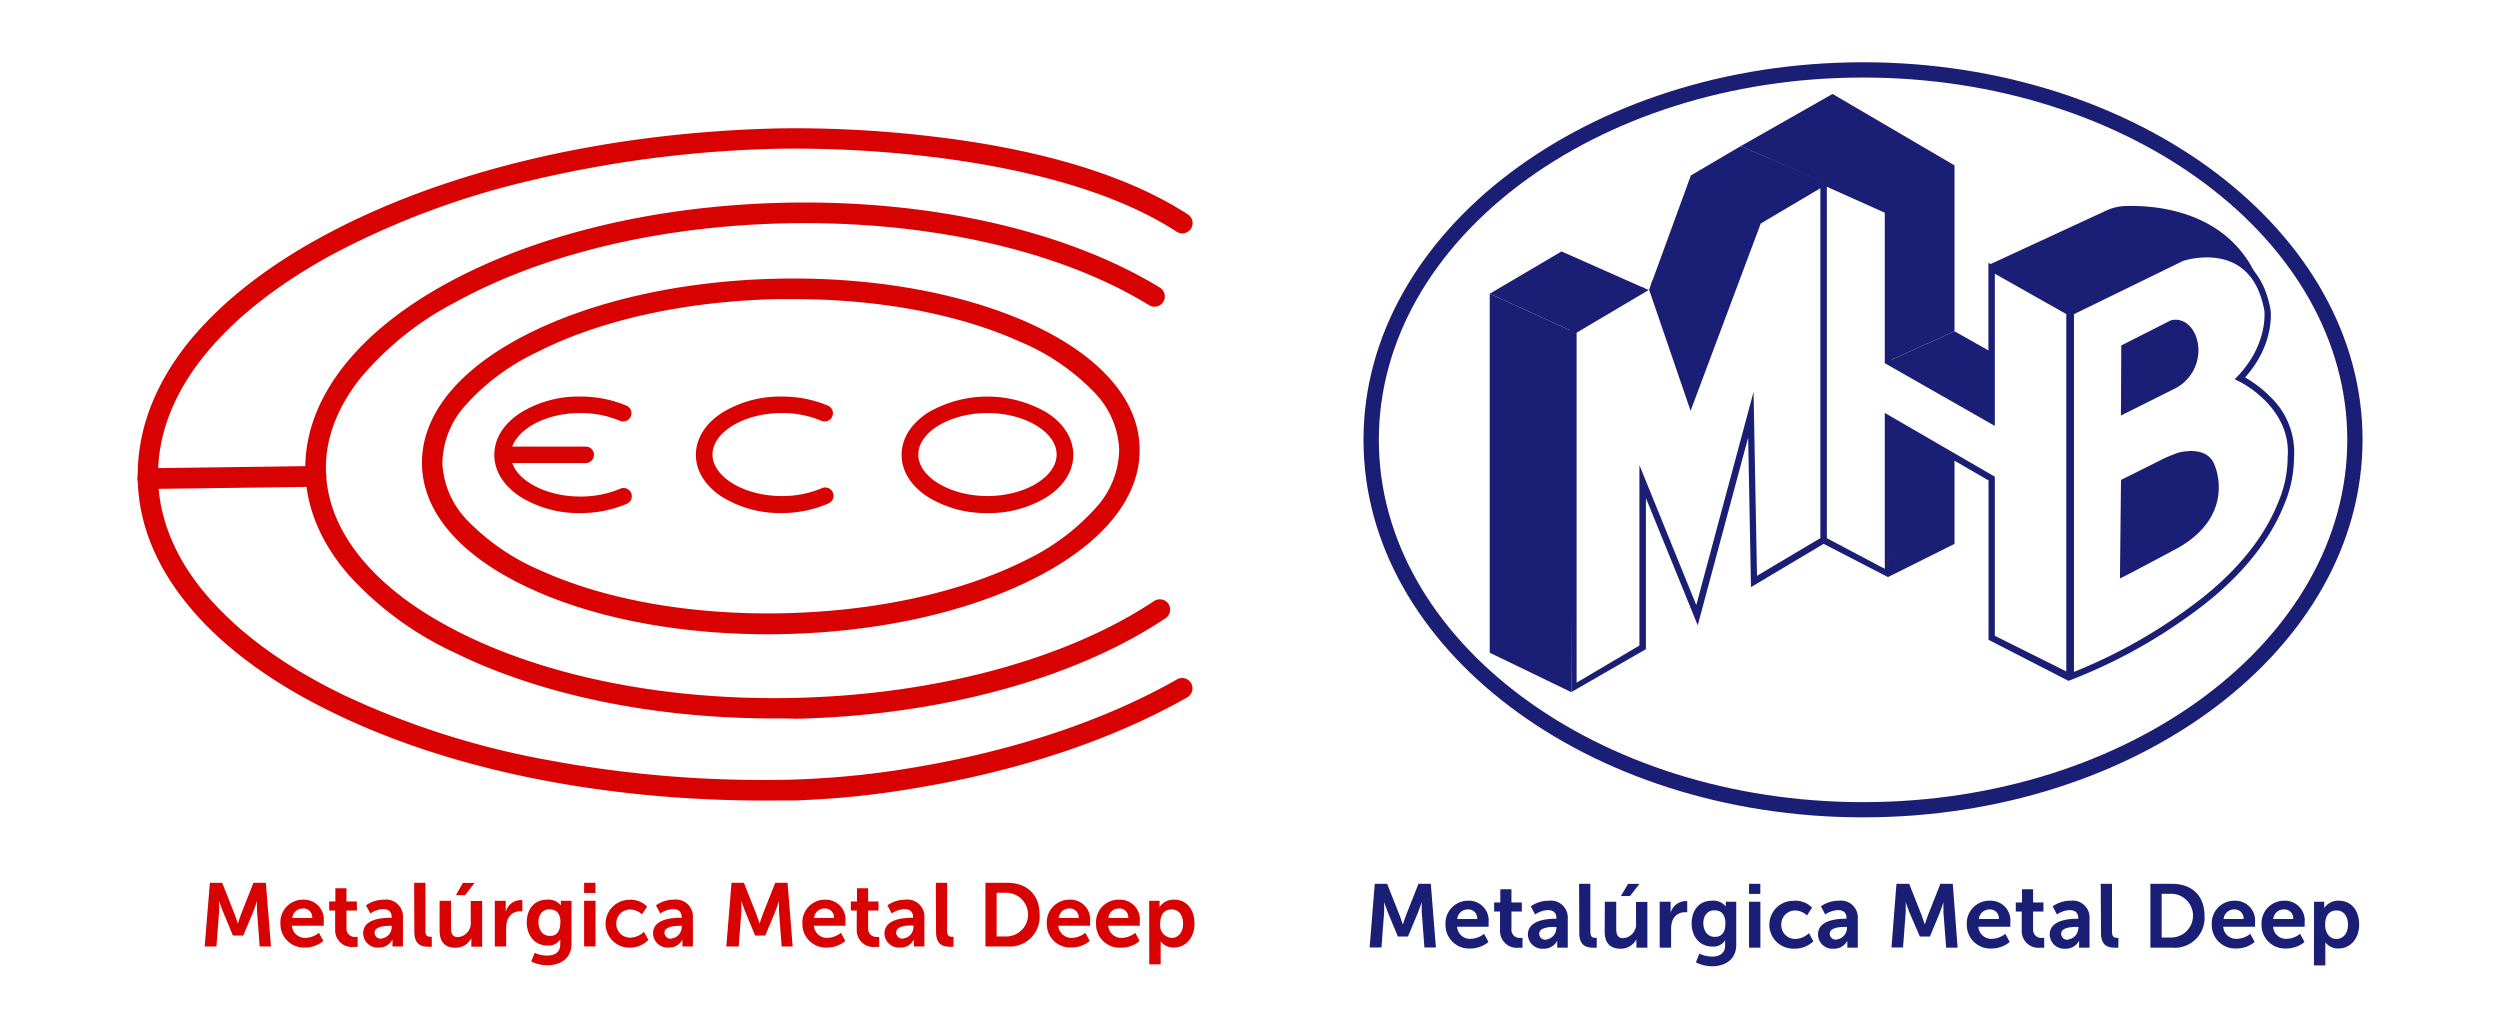
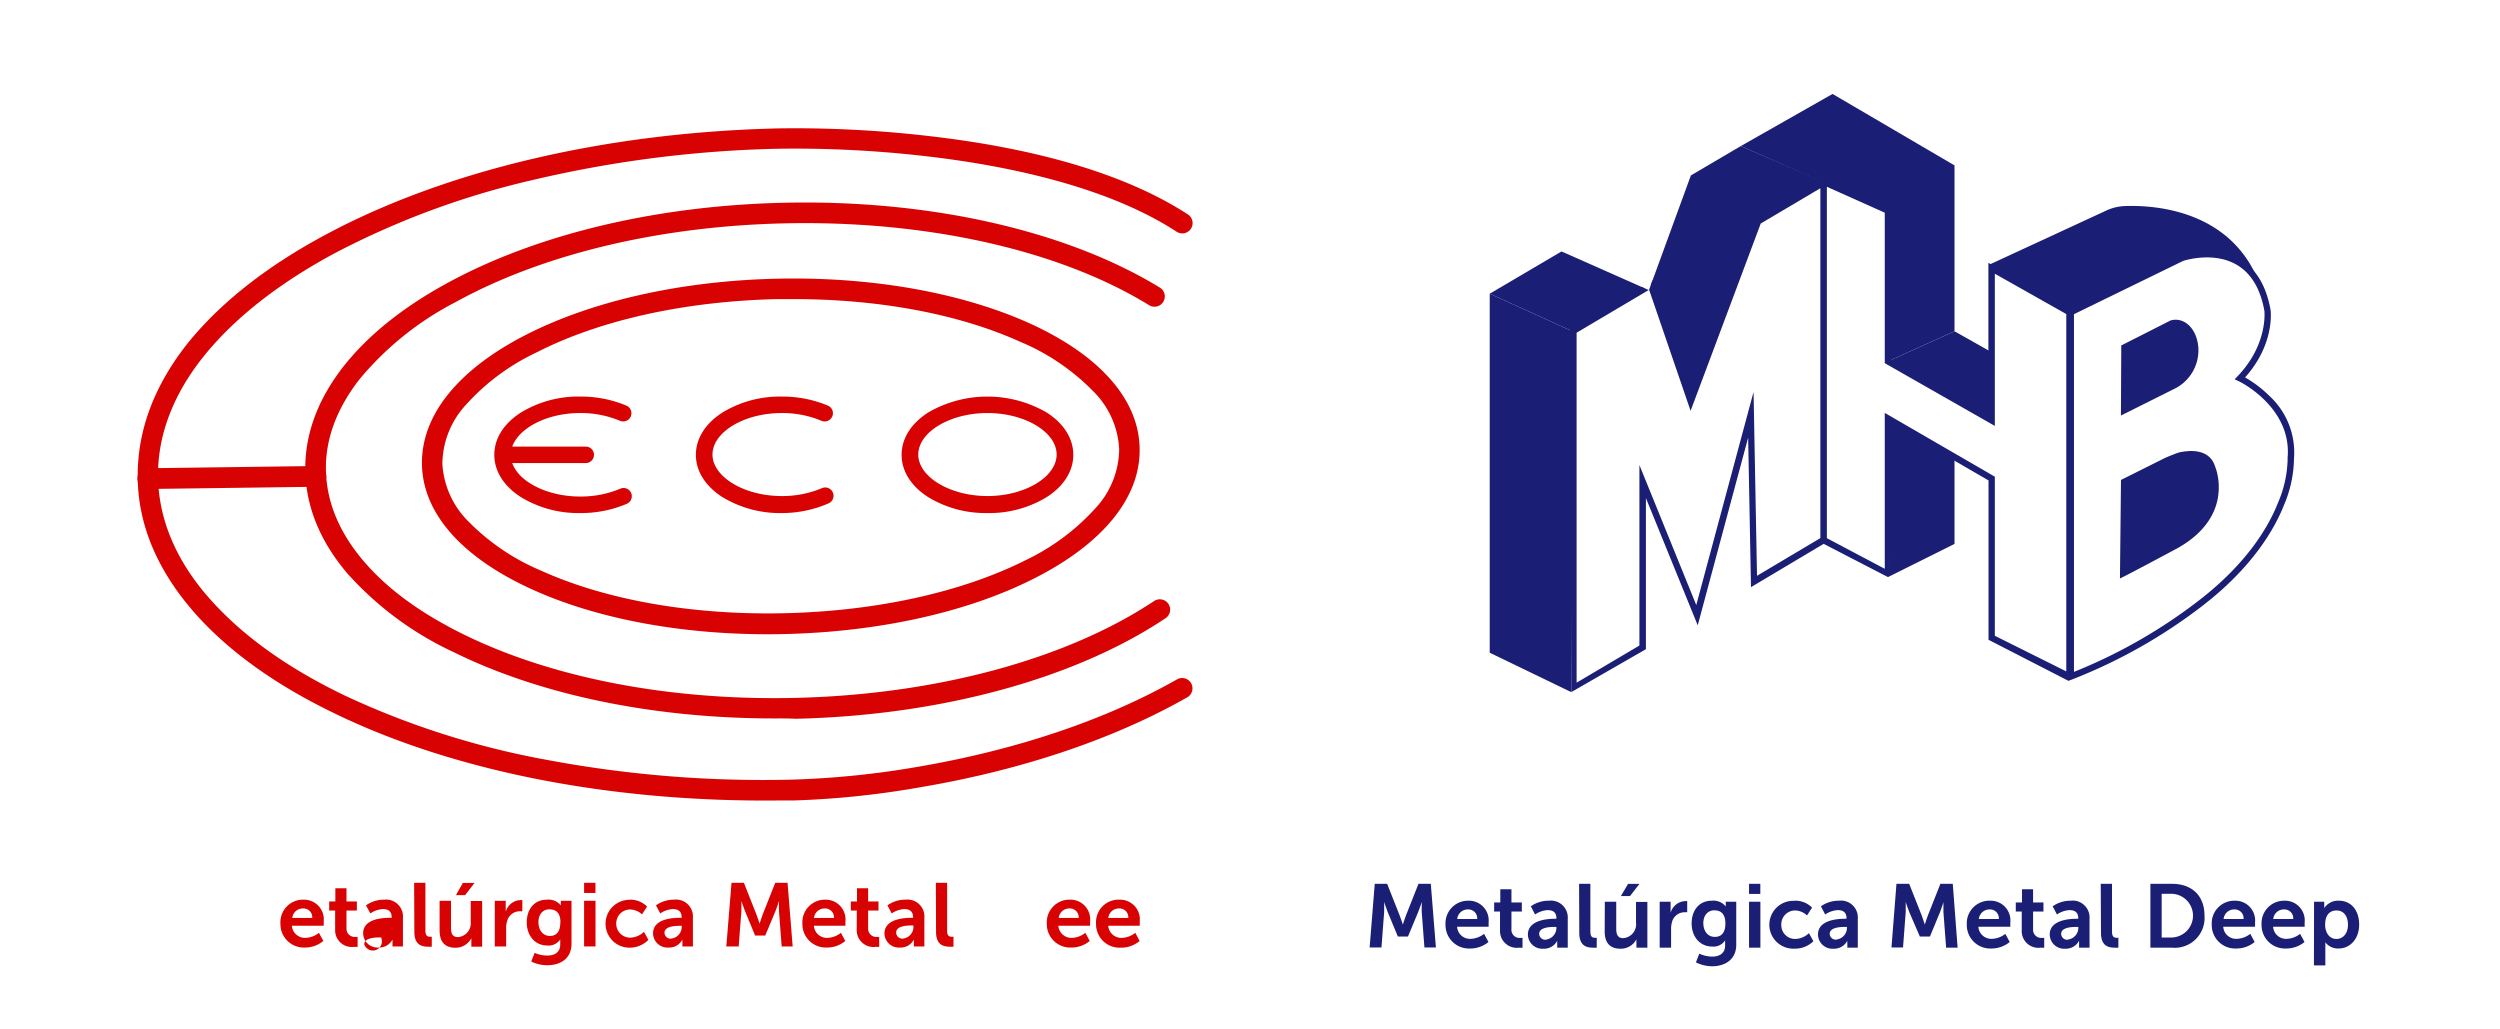
<svg xmlns="http://www.w3.org/2000/svg" id="Capa_1" data-name="Capa 1" viewBox="0 0 361.41 148.71">
  <defs>
    <style>.cls-1{fill:#d90202;}.cls-2{fill:#1a1e74;}</style>
  </defs>
  <path class="cls-1" d="M111,91.69c-12.77,0-24.77-2.27-34-6.45-10.18-4.6-15.87-11-16-18.09S66.2,53.4,76.16,48.34c9.61-4.88,22.44-7.74,36.13-8.05s26.63,2,36.46,6.41c10.17,4.6,15.87,11,16,18.1h0c.15,7.07-5.24,13.75-15.2,18.8-9.61,4.89-22.45,7.75-36.13,8.06Q112.22,91.69,111,91.69Zm3.76-48.45-2.4,0c-13.24.3-25.62,3-34.84,7.73a32.05,32.05,0,0,0-10.17,7.56,12.75,12.75,0,0,0-3.4,8.52,12.78,12.78,0,0,0,3.78,8.35,32.24,32.24,0,0,0,10.5,7.1c9.42,4.26,21.91,6.45,35.16,6.15S139,85.63,148.23,81a32.45,32.45,0,0,0,10.17-7.57,12.71,12.71,0,0,0,3.39-8.51h0A12.64,12.64,0,0,0,158,56.52a32,32,0,0,0-10.49-7.1C138.66,45.41,127.1,43.24,114.75,43.24Z" />
  <path class="cls-1" d="M111.93,103.86c-17.4,0-33.75-3.37-46.32-9.57A47.43,47.43,0,0,1,50.2,82.88c-3.9-4.6-5.94-9.55-6.06-14.73s1.7-10.22,5.38-15C53,48.66,58,44.59,64.41,41.06c13-7.16,30.36-11.33,48.9-11.75,21-.48,40.85,4,54.37,12.27a1.49,1.49,0,1,1-1.56,2.54c-13-8-32.26-12.29-52.74-11.83-18.07.41-34.95,4.45-47.53,11.39a44.57,44.57,0,0,0-14,11.3C48.62,59.2,47,63.6,47.12,68.08S49,76.89,52.47,81s8.28,7.61,14.46,10.67c12.89,6.35,29.93,9.63,48,9.22,20.33-.46,39.25-5.58,51.91-14a1.49,1.49,0,0,1,1.66,2.48c-13.12,8.77-32.62,14.07-53.5,14.54C114,103.85,113,103.86,111.93,103.86Z" />
  <path class="cls-1" d="M110.55,115.73c-23.32,0-45.21-4.4-62-12.51C39.75,99,32.82,94,27.91,88.34c-5.18-6-7.88-12.39-8-19.1S22.13,56,27,49.79C31.69,43.92,38.38,38.6,46.94,34c17.44-9.39,40.75-14.87,65.63-15.44a167.83,167.83,0,0,1,21.65,1.1C150.38,21.51,163,25.34,171.73,31a1.49,1.49,0,1,1-1.63,2.5c-10.37-6.77-25.4-9.67-36.18-10.91a165,165,0,0,0-21.27-1.09A169.91,169.91,0,0,0,77.11,26,119,119,0,0,0,48.36,36.62c-8.2,4.42-14.59,9.47-19,15s-6.65,11.53-6.51,17.53S25.45,81,30.16,86.38,41.41,96.49,49.8,100.53A119.16,119.16,0,0,0,79,109.84a169.18,169.18,0,0,0,35.7,2.86h0a128.26,128.26,0,0,0,18.4-1.92c9.79-1.69,24.16-5.24,37.06-12.57a1.49,1.49,0,0,1,1.47,2.6c-13.29,7.55-28.05,11.19-38.09,12.91a128.14,128.14,0,0,1-18.8,2C113.35,115.71,112,115.73,110.55,115.73Z" />
  <path class="cls-1" d="M21.37,70.69a1.49,1.49,0,0,1,0-3l24.3-.32h0a1.49,1.49,0,0,1,0,3l-24.3.32Z" />
  <path class="cls-1" d="M113,74.17a16,16,0,0,1-8.57-2.31c-2.47-1.59-3.83-3.76-3.83-6.11s1.36-4.52,3.83-6.11A16,16,0,0,1,113,57.33a17,17,0,0,1,6.69,1.31,1.19,1.19,0,1,1-.94,2.19A14.63,14.63,0,0,0,113,59.71c-5.43,0-10,2.77-10,6s4.59,6,10,6a14.7,14.7,0,0,0,5.8-1.13,1.19,1.19,0,1,1,1,2.18A16.87,16.87,0,0,1,113,74.17Z" />
  <path class="cls-1" d="M142.75,74.17a16,16,0,0,1-8.58-2.31c-2.47-1.59-3.83-3.76-3.83-6.11s1.36-4.52,3.83-6.11a17.07,17.07,0,0,1,17.15,0c2.48,1.59,3.84,3.76,3.84,6.11s-1.36,4.52-3.84,6.11A15.94,15.94,0,0,1,142.75,74.17Zm0-14.46c-5.44,0-10,2.77-10,6s4.59,6,10,6,10-2.76,10-6S148.18,59.71,142.75,59.71Z" />
  <path class="cls-1" d="M91.24,71.26a1.19,1.19,0,0,0-1.57-.61,14.7,14.7,0,0,1-5.8,1.13c-4.76,0-8.87-2.12-9.82-4.84H84.68a1.19,1.19,0,0,0,0-2.38H74.05c1-2.73,5.06-4.85,9.82-4.85a14.67,14.67,0,0,1,5.75,1.12,1.19,1.19,0,0,0,.94-2.19,17,17,0,0,0-6.69-1.31,15.94,15.94,0,0,0-8.57,2.31c-2.48,1.59-3.84,3.76-3.84,6.11s1.36,4.52,3.84,6.11a15.94,15.94,0,0,0,8.57,2.31,16.91,16.91,0,0,0,6.75-1.34A1.2,1.2,0,0,0,91.24,71.26Z" />
-   <path class="cls-1" d="M30.34,127.62h1.78l1.8,4.55c.21.55.47,1.35.47,1.35h0s.24-.8.45-1.35l1.8-4.55h1.79l.74,9.2H37.54l-.39-5.14c0-.61,0-1.43,0-1.43h0s-.27.9-.49,1.43l-1.49,3.56H33.67l-1.48-3.56c-.22-.53-.51-1.44-.51-1.44h0s0,.83,0,1.44l-.39,5.14H29.59Z" />
  <path class="cls-1" d="M43.87,130.06a2.86,2.86,0,0,1,2.93,3.13c0,.2,0,.64,0,.64H42.2a1.89,1.89,0,0,0,2,1.75,3.25,3.25,0,0,0,1.91-.73l.63,1.18a4.11,4.11,0,0,1-2.65.95,3.39,3.39,0,0,1-3.55-3.46A3.26,3.26,0,0,1,43.87,130.06Zm1.27,2.64a1.27,1.27,0,0,0-1.31-1.37,1.54,1.54,0,0,0-1.58,1.37Z" />
  <path class="cls-1" d="M48.45,131.63h-.86v-1.31h.89v-1.91h1.61v1.91h1.5v1.31h-1.5v2.56a1.18,1.18,0,0,0,1.31,1.25,1.36,1.36,0,0,0,.3,0v1.44a2.87,2.87,0,0,1-.51,0,2.41,2.41,0,0,1-2.74-2.49Z" />
-   <path class="cls-1" d="M56.4,132.68h.22v-.09c0-.87-.54-1.17-1.27-1.17a3.56,3.56,0,0,0-1.81.63l-.63-1.17a4.48,4.48,0,0,1,2.6-.82,2.45,2.45,0,0,1,2.74,2.63v4.13H56.74v-.54c0-.26,0-.47,0-.47h0a2.15,2.15,0,0,1-2,1.17,2.08,2.08,0,0,1-2.24-2.06C52.49,132.82,55.32,132.68,56.4,132.68Zm-1.26,3A1.69,1.69,0,0,0,56.63,134v-.16h-.28c-.84,0-2.2.12-2.2,1A.87.87,0,0,0,55.14,135.69Z" />
+   <path class="cls-1" d="M56.4,132.68h.22v-.09c0-.87-.54-1.17-1.27-1.17a3.56,3.56,0,0,0-1.81.63l-.63-1.17a4.48,4.48,0,0,1,2.6-.82,2.45,2.45,0,0,1,2.74,2.63v4.13H56.74v-.54c0-.26,0-.47,0-.47h0a2.15,2.15,0,0,1-2,1.17,2.08,2.08,0,0,1-2.24-2.06C52.49,132.82,55.32,132.68,56.4,132.68Zm-1.26,3v-.16h-.28c-.84,0-2.2.12-2.2,1A.87.87,0,0,0,55.14,135.69Z" />
  <path class="cls-1" d="M59.87,127.62H61.5v6.9c0,.72.25.9.68.9h.24v1.44a3.55,3.55,0,0,1-.52,0c-.9,0-2-.24-2-2.13Z" />
  <path class="cls-1" d="M63.55,130.22H65.2v3.91c0,.8.2,1.34,1,1.34a2,2,0,0,0,1.85-2.22v-3h1.65v6.6H68.14v-.75c0-.26,0-.47,0-.47h0a2.56,2.56,0,0,1-2.3,1.38c-1.41,0-2.29-.72-2.29-2.52Zm3.36-2.58H68.6l-1.36,1.76H65.92Z" />
  <path class="cls-1" d="M71.53,130.22h1.58v1.14a3.85,3.85,0,0,1,0,.46h0a2.29,2.29,0,0,1,2.1-1.7,1.75,1.75,0,0,1,.3,0v1.62a2.49,2.49,0,0,0-.39,0,1.88,1.88,0,0,0-1.8,1.39,3.34,3.34,0,0,0-.15,1.07v2.62H71.53Z" />
  <path class="cls-1" d="M79.12,138.14c1,0,1.87-.42,1.87-1.6v-.39c0-.16,0-.35,0-.35h0a2,2,0,0,1-1.84.89c-1.9,0-3-1.53-3-3.34s1-3.29,2.93-3.29a2.25,2.25,0,0,1,2,.84h0a1.62,1.62,0,0,1,0-.18v-.5h1.54v6.2c0,2.27-1.76,3.12-3.48,3.12A5.26,5.26,0,0,1,76.8,139l.49-1.25A4.51,4.51,0,0,0,79.12,138.14Zm1.9-4.78c0-1.5-.73-1.9-1.63-1.9s-1.55.72-1.55,1.84.59,2,1.66,2C80.29,135.31,81,134.85,81,133.36Z" />
  <path class="cls-1" d="M84.44,127.62h1.64v1.47H84.44Zm0,2.6h1.65v6.6H84.44Z" />
  <path class="cls-1" d="M91,130.06a3.38,3.38,0,0,1,2.54,1l-.73,1.13a2.57,2.57,0,0,0-1.72-.71,2,2,0,0,0-2,2,2,2,0,0,0,2.06,2.07,3.05,3.05,0,0,0,1.95-.84l.63,1.16A3.74,3.74,0,0,1,91,137a3.46,3.46,0,1,1,0-6.92Z" />
  <path class="cls-1" d="M98.32,132.68h.22v-.09c0-.87-.55-1.17-1.27-1.17a3.57,3.57,0,0,0-1.82.63l-.62-1.17a4.47,4.47,0,0,1,2.59-.82,2.45,2.45,0,0,1,2.75,2.63v4.13H98.65v-.54a3.71,3.71,0,0,1,0-.47h0a2.11,2.11,0,0,1-2,1.17,2.08,2.08,0,0,1-2.24-2.06C94.41,132.82,97.24,132.68,98.32,132.68Zm-1.26,3A1.69,1.69,0,0,0,98.55,134v-.16h-.28c-.85,0-2.21.12-2.21,1A.88.88,0,0,0,97.06,135.69Z" />
  <path class="cls-1" d="M105.75,127.62h1.79l1.8,4.55c.21.55.47,1.35.47,1.35h0s.25-.8.46-1.35l1.8-4.55h1.78l.74,9.2H113l-.39-5.14c0-.61,0-1.43,0-1.43h0s-.27.9-.49,1.43l-1.49,3.56h-1.47l-1.47-3.56c-.22-.53-.51-1.44-.51-1.44h0s0,.83,0,1.44l-.39,5.14H105Z" />
  <path class="cls-1" d="M119.29,130.06a2.86,2.86,0,0,1,2.93,3.13c0,.2,0,.64,0,.64h-4.56a1.88,1.88,0,0,0,2,1.75,3.24,3.24,0,0,0,1.9-.73l.64,1.18a4.12,4.12,0,0,1-2.66.95,3.38,3.38,0,0,1-3.54-3.46A3.26,3.26,0,0,1,119.29,130.06Zm1.27,2.64a1.28,1.28,0,0,0-1.31-1.37,1.54,1.54,0,0,0-1.58,1.37Z" />
  <path class="cls-1" d="M123.86,131.63H123v-1.31h.89v-1.91h1.61v1.91H127v1.31h-1.5v2.56a1.18,1.18,0,0,0,1.31,1.25,1.21,1.21,0,0,0,.29,0v1.44a2.68,2.68,0,0,1-.5,0,2.42,2.42,0,0,1-2.75-2.49Z" />
  <path class="cls-1" d="M131.82,132.68H132v-.09c0-.87-.55-1.17-1.27-1.17a3.57,3.57,0,0,0-1.82.63l-.62-1.17a4.43,4.43,0,0,1,2.59-.82,2.45,2.45,0,0,1,2.75,2.63v4.13h-1.52v-.54a3.71,3.71,0,0,1,0-.47h0a2.11,2.11,0,0,1-2,1.17,2.08,2.08,0,0,1-2.25-2.06C127.9,132.82,130.74,132.68,131.82,132.68Zm-1.26,3a1.69,1.69,0,0,0,1.49-1.73v-.16h-.29c-.84,0-2.2.12-2.2,1A.88.88,0,0,0,130.56,135.69Z" />
  <path class="cls-1" d="M135.29,127.62h1.63v6.9c0,.72.25.9.67.9h.25v1.44a3.73,3.73,0,0,1-.52,0c-.91,0-2-.24-2-2.13Z" />
-   <path class="cls-1" d="M142.46,127.62h3.14c2.84,0,4.69,1.69,4.69,4.59a4.31,4.31,0,0,1-4.69,4.61h-3.14Zm3,7.76a3.16,3.16,0,0,0,0-6.32h-1.38v6.32Z" />
  <path class="cls-1" d="M154.67,130.06a2.85,2.85,0,0,1,2.92,3.13c0,.2,0,.64,0,.64H153a1.89,1.89,0,0,0,2,1.75,3.24,3.24,0,0,0,1.9-.73l.64,1.18a4.15,4.15,0,0,1-2.66.95,3.39,3.39,0,0,1-3.55-3.46A3.27,3.27,0,0,1,154.67,130.06Zm1.27,2.64a1.28,1.28,0,0,0-1.31-1.37,1.54,1.54,0,0,0-1.58,1.37Z" />
  <path class="cls-1" d="M161.84,130.06a2.86,2.86,0,0,1,2.93,3.13c0,.2,0,.64,0,.64h-4.56a1.89,1.89,0,0,0,2,1.75,3.25,3.25,0,0,0,1.91-.73l.63,1.18A4.11,4.11,0,0,1,162,137a3.39,3.39,0,0,1-3.55-3.46A3.26,3.26,0,0,1,161.84,130.06Zm1.27,2.64a1.27,1.27,0,0,0-1.31-1.37,1.54,1.54,0,0,0-1.58,1.37Z" />
-   <path class="cls-1" d="M166.13,130.22h1.5v.47c0,.25,0,.46,0,.46h0a2.37,2.37,0,0,1,2.13-1.09c1.78,0,2.92,1.41,2.92,3.46s-1.28,3.46-3,3.46a2.27,2.27,0,0,1-1.89-.91h0a4.87,4.87,0,0,1,0,.57v2.77h-1.65Zm3.24,5.37c.91,0,1.66-.74,1.66-2.05s-.68-2.07-1.65-2.07-1.66.62-1.66,2.09A1.81,1.81,0,0,0,169.37,135.59Z" />
  <polygon class="cls-2" points="282.55 65.95 282.55 78.63 272.94 83.42 272.94 70.11 272.94 60.49 282.55 65.95" />
  <path class="cls-2" d="M306.66,49.94l7.14-3.62c2-.54,3.78,1.21,4,3.89h0a6.22,6.22,0,0,1-3.19,5.86l-8,4" />
  <polygon class="cls-2" points="227.13 100.05 215.36 94.36 215.36 42.46 227.44 47.95 227.13 100.05" />
  <polygon class="cls-2" points="282.55 41.31 282.55 23.91 264.92 13.58 251.65 21.12 272.94 30.47 272.94 52.23 282.55 47.89 282.55 41.31" />
  <polygon class="cls-2" points="282.55 47.89 287.92 50.92 287.92 60.77 272.94 52.23 282.55 47.89" />
  <path class="cls-2" d="M306.94,29.8a7.15,7.15,0,0,0-2.16.51l-.2.09h0l-17,7.86,11.56,6.89,16.92-8.06C324,35.43,326.45,40.49,327,42,323.14,30.05,310.93,29.61,306.94,29.8Z" />
  <path class="cls-2" d="M327,42c0,.14.09.28.13.43A2.58,2.58,0,0,0,327,42Z" />
  <path class="cls-2" d="M320.26,67.54c-.76-2.66-3.56-2.49-5.15-2.16-.54.13-2.13.82-2.13.82l-6.36,3.18-.15,14.25c.85-.38,8.37-4.41,8.37-4.41C323.2,74.49,320.26,67.54,320.26,67.54Z" />
-   <path class="cls-2" d="M269.33,118.16c-39.82,0-72.22-24.48-72.22-54.57S229.51,9,269.33,9s72.21,24.48,72.21,54.57S309.15,118.16,269.33,118.16Zm0-106.95c-38.61,0-70,23.5-70,52.38s31.42,52.37,70,52.37,70-23.49,70-52.37S307.94,11.21,269.33,11.21Z" />
  <path class="cls-2" d="M328.08,57.24a17.17,17.17,0,0,0-3.52-2.68c4.3-4.81,3.71-9.56,3.68-9.76-.63-3.5-2.12-6-4.45-7.32-3.79-2.23-8.36-.7-8.55-.63l-16,7.81L287.45,38V60L273.4,52V30.16L264.1,26v-.4l-.39.23-.54-.24v.56l-9.33,5.52-.05,0-9.34,25-5.49-16-.06-.18-.5,1.39,6,17.51,10.14-27.08,8.62-5.1V77.79L254,83.24l-.5-26.58-8.28,30.81L237,67.23V93.32l-9.08,5.37V48.1l10.42-6.17-1.05-.46L227,47.57l.15,52.48,10.79-6.2V72l7.49,18.4,7.29-27.14.41,21.62,10.51-6.26,9.32,4.82.46-22.13,14.05,8.14V92.49l11.41,5.86.15.08.16-.07.32-.12a76.29,76.29,0,0,0,19.13-10.85c7-5.46,10.18-10.89,11.59-14.49a17.66,17.66,0,0,0,1.4-6.63A11.13,11.13,0,0,0,328.08,57.24ZM298.71,97.06l-10.33-5.15v-23l-15.91-9.22V82.23L264.1,77.8V27l8.37,3.75V52.5l15.91,9.07v-22l10.33,5.83Zm32-30.77a16.75,16.75,0,0,1-1.34,6.27c-2.48,6.32-7.51,11.16-11.3,14.1a75.55,75.55,0,0,1-18.25,10.47V45.42l15.78-7.7c.29-.1,4.45-1.38,7.75.56,2.08,1.22,3.43,3.46,4,6.66,0,.05.55,4.82-3.86,9.43l-.44.46.58.28c.08,0,7.76,3.77,7.07,11.11v.07Z" />
  <polygon class="cls-2" points="215.36 42.46 227.44 47.95 237.81 41.7 225.74 36.35 215.36 42.46" />
  <polygon class="cls-2" points="251.65 21.12 244.44 25.36 238.65 41.21 244.43 58.03 254.17 32.02 263.64 26.3 251.65 21.12" />
  <path class="cls-2" d="M198.74,127.77h1.79l1.8,4.55c.21.54.47,1.34.47,1.34h0s.25-.8.46-1.34l1.8-4.55h1.78l.74,9.2h-1.66l-.39-5.15c0-.6,0-1.42,0-1.42h0s-.28.89-.5,1.42l-1.49,3.57h-1.46l-1.48-3.57c-.22-.53-.5-1.43-.5-1.43h0s0,.83,0,1.43l-.39,5.15H198Z" />
  <path class="cls-2" d="M212.28,130.21a2.85,2.85,0,0,1,2.92,3.13c0,.19,0,.63,0,.63h-4.56a1.87,1.87,0,0,0,2,1.75,3.26,3.26,0,0,0,1.9-.72l.64,1.18a4.14,4.14,0,0,1-2.66.94,3.39,3.39,0,0,1-3.55-3.46A3.26,3.26,0,0,1,212.28,130.21Zm1.27,2.64a1.28,1.28,0,0,0-1.31-1.38,1.54,1.54,0,0,0-1.58,1.38Z" />
  <path class="cls-2" d="M216.85,131.77H216v-1.31h.89v-1.9h1.61v1.9H220v1.31h-1.5v2.57a1.16,1.16,0,0,0,1.3,1.24,1.25,1.25,0,0,0,.3,0V137a2.68,2.68,0,0,1-.5,0,2.42,2.42,0,0,1-2.75-2.49Z" />
  <path class="cls-2" d="M224.8,132.82H225v-.09c0-.87-.54-1.16-1.27-1.16a3.56,3.56,0,0,0-1.81.63l-.62-1.18a4.46,4.46,0,0,1,2.59-.81,2.45,2.45,0,0,1,2.75,2.62V137h-1.52v-.55a3.44,3.44,0,0,1,0-.46h0a2.14,2.14,0,0,1-2,1.16,2.08,2.08,0,0,1-2.24-2.06C220.89,133,223.73,132.82,224.8,132.82Zm-1.25,3A1.7,1.7,0,0,0,225,134.1V134h-.29c-.84,0-2.2.11-2.2,1A.88.88,0,0,0,223.55,135.84Z" />
  <path class="cls-2" d="M228.28,127.77h1.63v6.89c0,.73.24.91.67.91a1.72,1.72,0,0,0,.25,0V137a3.73,3.73,0,0,1-.52,0c-.91,0-2-.23-2-2.12Z" />
  <path class="cls-2" d="M232,130.36h1.65v3.91c0,.81.21,1.35,1,1.35a2,2,0,0,0,1.86-2.23v-3h1.64V137h-1.58v-.75a3.71,3.71,0,0,1,0-.47h0a2.54,2.54,0,0,1-2.29,1.37c-1.41,0-2.3-.71-2.3-2.51Zm3.36-2.58H237l-1.36,1.76h-1.32Z" />
  <path class="cls-2" d="M239.93,130.36h1.58v1.14c0,.25,0,.47,0,.47h0a2.28,2.28,0,0,1,2.1-1.7,1.61,1.61,0,0,1,.3,0v1.61a3.71,3.71,0,0,0-.39,0,1.87,1.87,0,0,0-1.8,1.38,3.71,3.71,0,0,0-.14,1.08V137h-1.65Z" />
  <path class="cls-2" d="M247.52,138.29c1,0,1.87-.43,1.87-1.61v-.39a2.89,2.89,0,0,1,0-.35h0a2,2,0,0,1-1.84.9c-1.89,0-3-1.53-3-3.34s1-3.29,2.93-3.29a2.25,2.25,0,0,1,2,.84h0a.83.83,0,0,1,0-.18v-.51H251v6.2c0,2.27-1.77,3.13-3.49,3.13a5.32,5.32,0,0,1-2.34-.57l.49-1.26A4.41,4.41,0,0,0,247.52,138.29Zm1.91-4.78c0-1.5-.74-1.91-1.63-1.91s-1.56.73-1.56,1.84.6,2,1.66,2C248.69,135.45,249.43,135,249.43,133.51Z" />
  <path class="cls-2" d="M252.85,127.77h1.63v1.46h-1.63Zm0,2.59h1.64V137h-1.64Z" />
  <path class="cls-2" d="M259.42,130.21a3.38,3.38,0,0,1,2.54,1l-.73,1.13a2.59,2.59,0,0,0-1.72-.72,2,2,0,0,0-2,2.05,2,2,0,0,0,2.06,2.07,3,3,0,0,0,1.94-.84l.64,1.17a3.78,3.78,0,0,1-2.72,1.07,3.46,3.46,0,1,1,0-6.91Z" />
  <path class="cls-2" d="M266.72,132.82h.22v-.09c0-.87-.54-1.16-1.27-1.16a3.56,3.56,0,0,0-1.81.63l-.62-1.18a4.46,4.46,0,0,1,2.59-.81,2.44,2.44,0,0,1,2.74,2.62V137h-1.51v-.55a3.44,3.44,0,0,1,0-.46h0a2.15,2.15,0,0,1-2,1.16,2.08,2.08,0,0,1-2.24-2.06C262.81,133,265.65,132.82,266.72,132.82Zm-1.25,3A1.7,1.7,0,0,0,267,134.1V134h-.29c-.84,0-2.2.11-2.2,1A.88.88,0,0,0,265.47,135.84Z" />
  <path class="cls-2" d="M274.16,127.77H276l1.8,4.55c.2.54.46,1.34.46,1.34h0s.24-.8.45-1.34l1.8-4.55h1.79L283,137h-1.66l-.39-5.15c0-.6,0-1.42,0-1.42h0s-.27.89-.49,1.42L279,135.39h-1.46L276,131.82c-.22-.53-.5-1.43-.5-1.43h0s0,.83,0,1.43l-.39,5.15h-1.67Z" />
  <path class="cls-2" d="M287.69,130.21a2.85,2.85,0,0,1,2.93,3.13c0,.19,0,.63,0,.63H286a1.88,1.88,0,0,0,2,1.75,3.26,3.26,0,0,0,1.9-.72l.63,1.18a4.13,4.13,0,0,1-2.65.94,3.39,3.39,0,0,1-3.55-3.46A3.26,3.26,0,0,1,287.69,130.21Zm1.27,2.64a1.27,1.27,0,0,0-1.3-1.38,1.55,1.55,0,0,0-1.59,1.38Z" />
  <path class="cls-2" d="M292.27,131.77h-.86v-1.31h.9v-1.9h1.6v1.9h1.5v1.31h-1.5v2.57a1.17,1.17,0,0,0,1.31,1.24,1.36,1.36,0,0,0,.3,0V137a2.87,2.87,0,0,1-.51,0,2.41,2.41,0,0,1-2.74-2.49Z" />
  <path class="cls-2" d="M300.22,132.82h.22v-.09c0-.87-.54-1.16-1.27-1.16a3.56,3.56,0,0,0-1.81.63l-.62-1.18a4.46,4.46,0,0,1,2.59-.81,2.44,2.44,0,0,1,2.74,2.62V137h-1.51v-.55c0-.26,0-.46,0-.46h0a2.15,2.15,0,0,1-2,1.16,2.08,2.08,0,0,1-2.24-2.06C296.31,133,299.15,132.82,300.22,132.82Zm-1.26,3a1.7,1.7,0,0,0,1.49-1.74V134h-.28c-.84,0-2.2.11-2.2,1A.87.87,0,0,0,299,135.84Z" />
  <path class="cls-2" d="M303.69,127.77h1.63v6.89c0,.73.25.91.68.91a1.5,1.5,0,0,0,.24,0V137a3.49,3.49,0,0,1-.51,0c-.91,0-2-.23-2-2.12Z" />
  <path class="cls-2" d="M310.87,127.77H314c2.84,0,4.69,1.68,4.69,4.59A4.31,4.31,0,0,1,314,137h-3.13Zm3,7.76a3.16,3.16,0,0,0,0-6.32h-1.37v6.32Z" />
  <path class="cls-2" d="M323.07,130.21a2.86,2.86,0,0,1,2.93,3.13c0,.19,0,.63,0,.63H321.4a1.87,1.87,0,0,0,2,1.75,3.31,3.31,0,0,0,1.91-.72l.63,1.18a4.13,4.13,0,0,1-2.65.94,3.39,3.39,0,0,1-3.55-3.46A3.26,3.26,0,0,1,323.07,130.21Zm1.27,2.64a1.28,1.28,0,0,0-1.31-1.38,1.54,1.54,0,0,0-1.58,1.38Z" />
  <path class="cls-2" d="M330.25,130.21a2.85,2.85,0,0,1,2.92,3.13c0,.19,0,.63,0,.63h-4.56a1.87,1.87,0,0,0,2,1.75,3.26,3.26,0,0,0,1.9-.72l.64,1.18a4.14,4.14,0,0,1-2.66.94,3.39,3.39,0,0,1-3.55-3.46A3.26,3.26,0,0,1,330.25,130.21Zm1.27,2.64a1.28,1.28,0,0,0-1.31-1.38,1.54,1.54,0,0,0-1.58,1.38Z" />
  <path class="cls-2" d="M334.53,130.36H336v.48a3.38,3.38,0,0,1,0,.45h0a2.36,2.36,0,0,1,2.12-1.08c1.79,0,2.93,1.41,2.93,3.45s-1.28,3.46-3,3.46a2.28,2.28,0,0,1-1.89-.9h0a4.87,4.87,0,0,1,0,.57v2.77h-1.65Zm3.24,5.38c.91,0,1.66-.74,1.66-2.05s-.67-2.07-1.64-2.07-1.66.62-1.66,2.08C336.13,134.73,336.68,135.74,337.77,135.74Z" />
</svg>